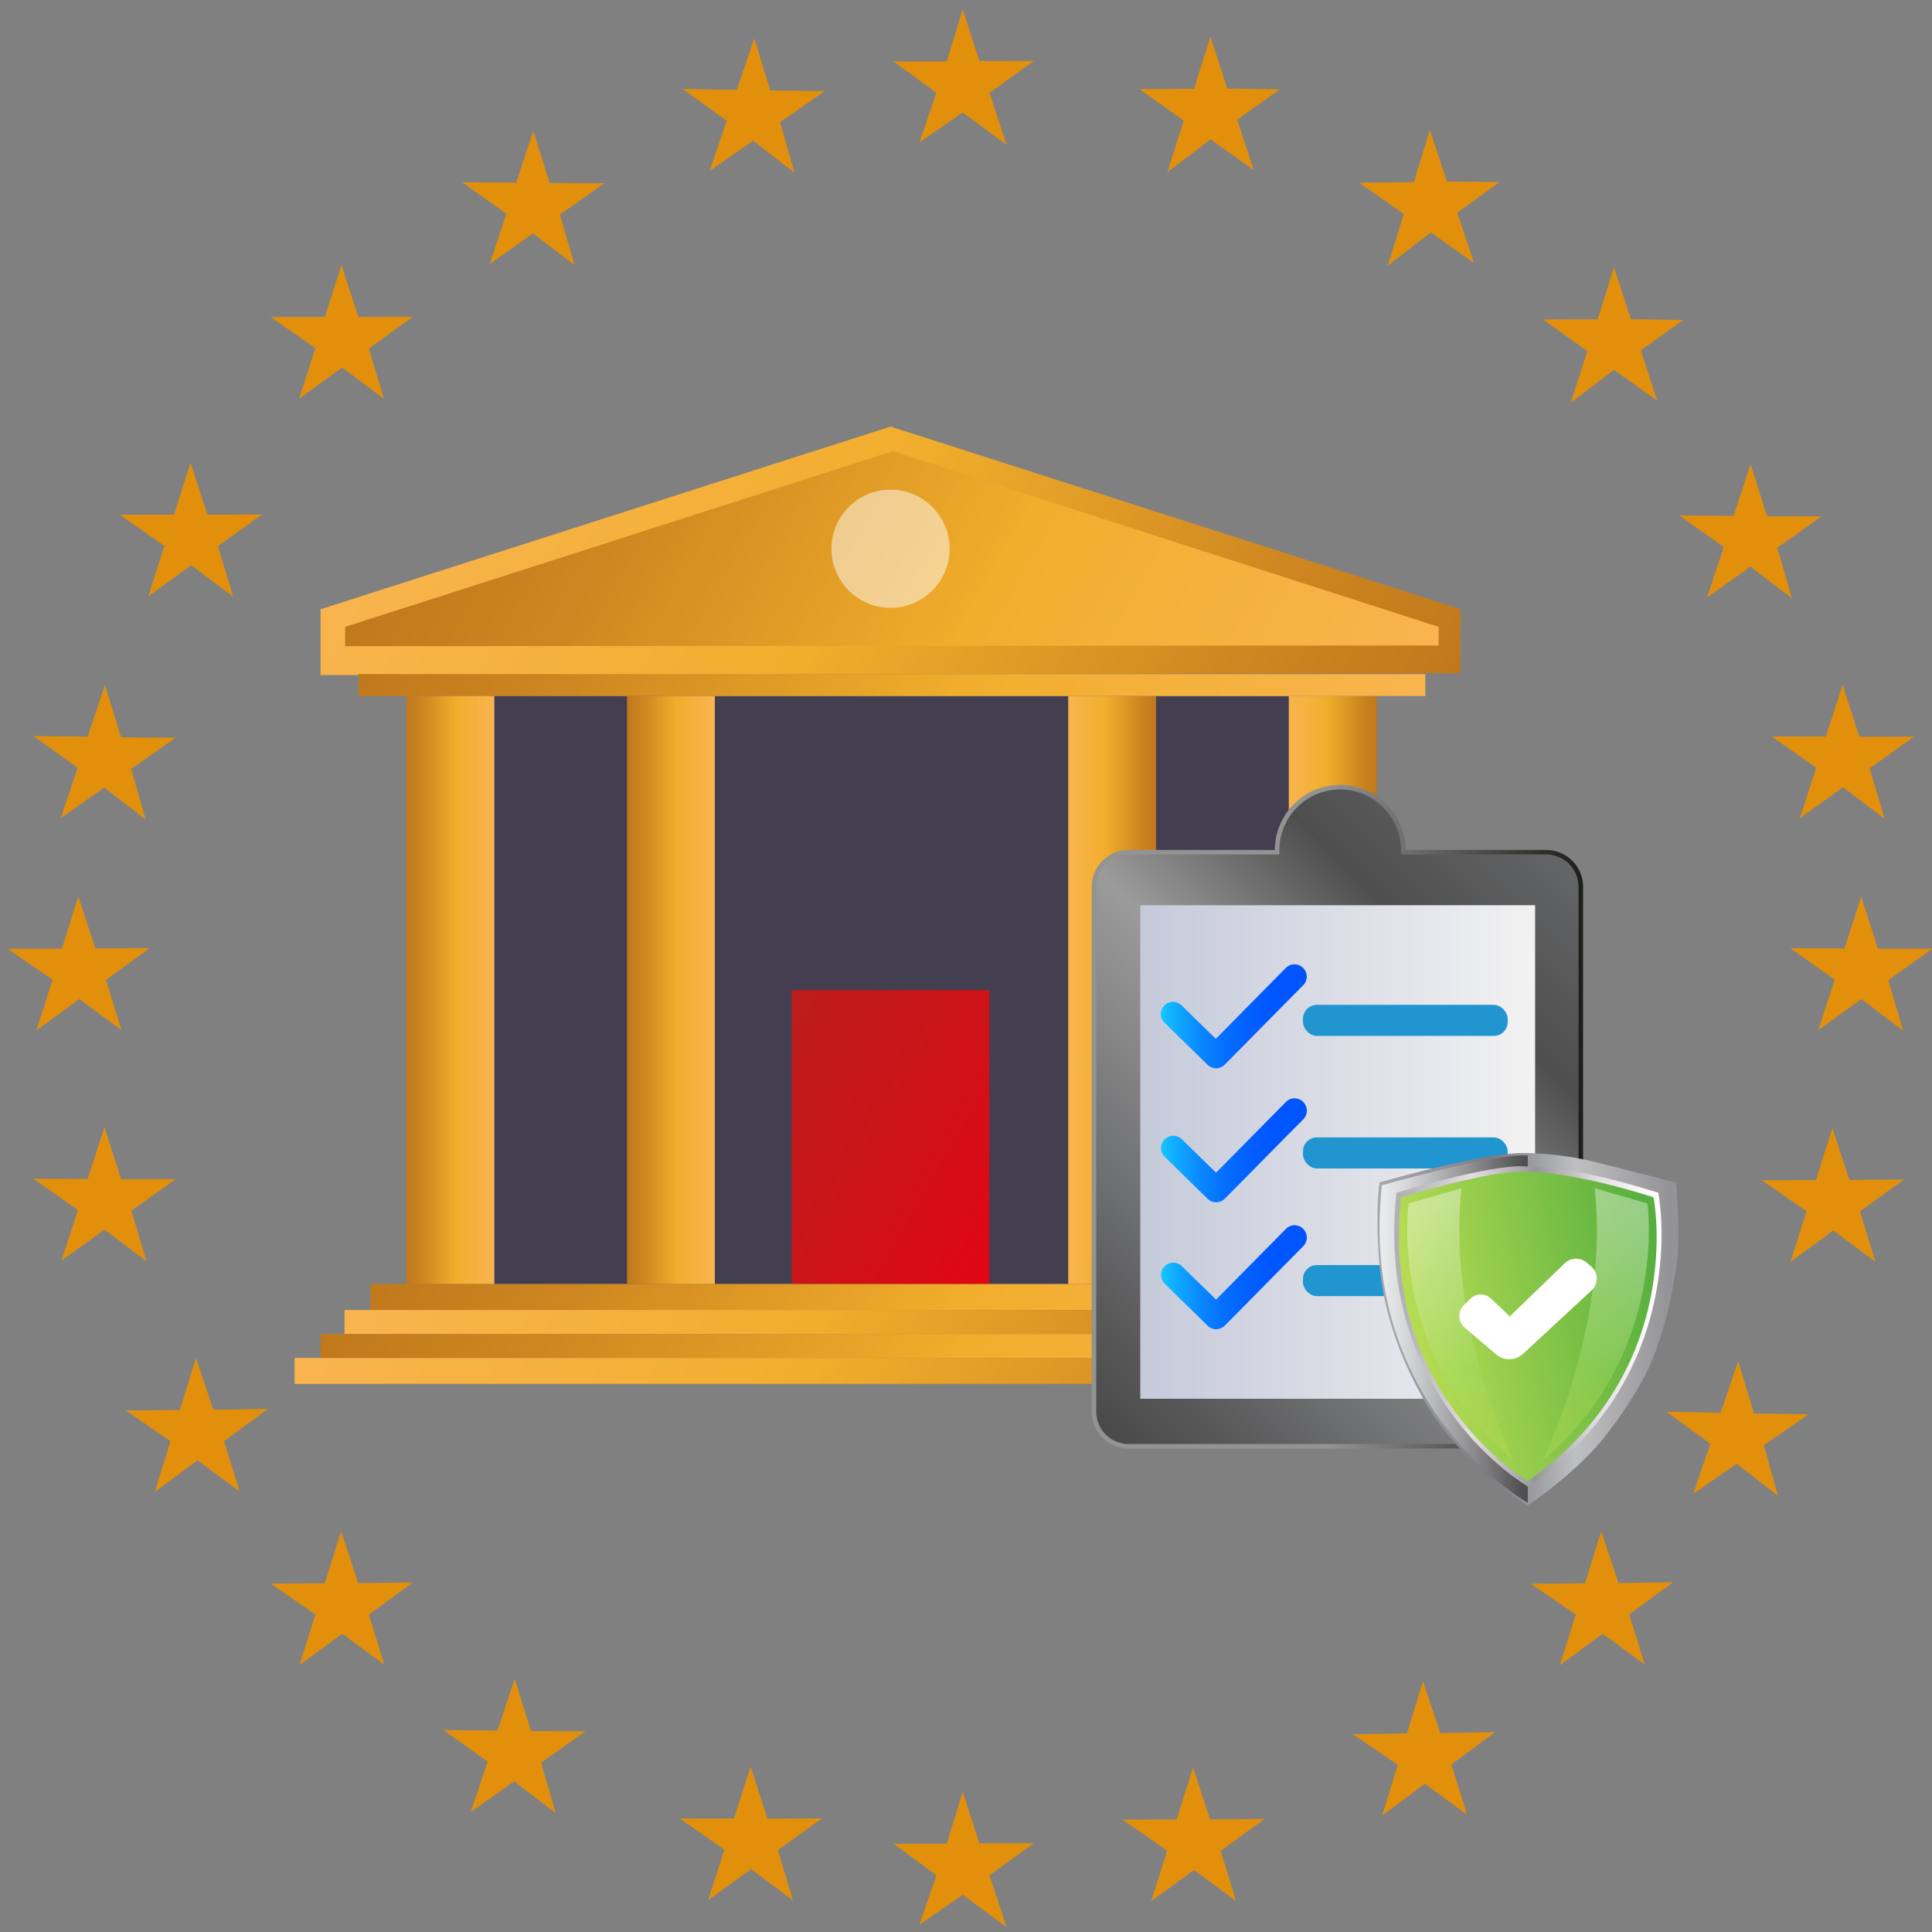
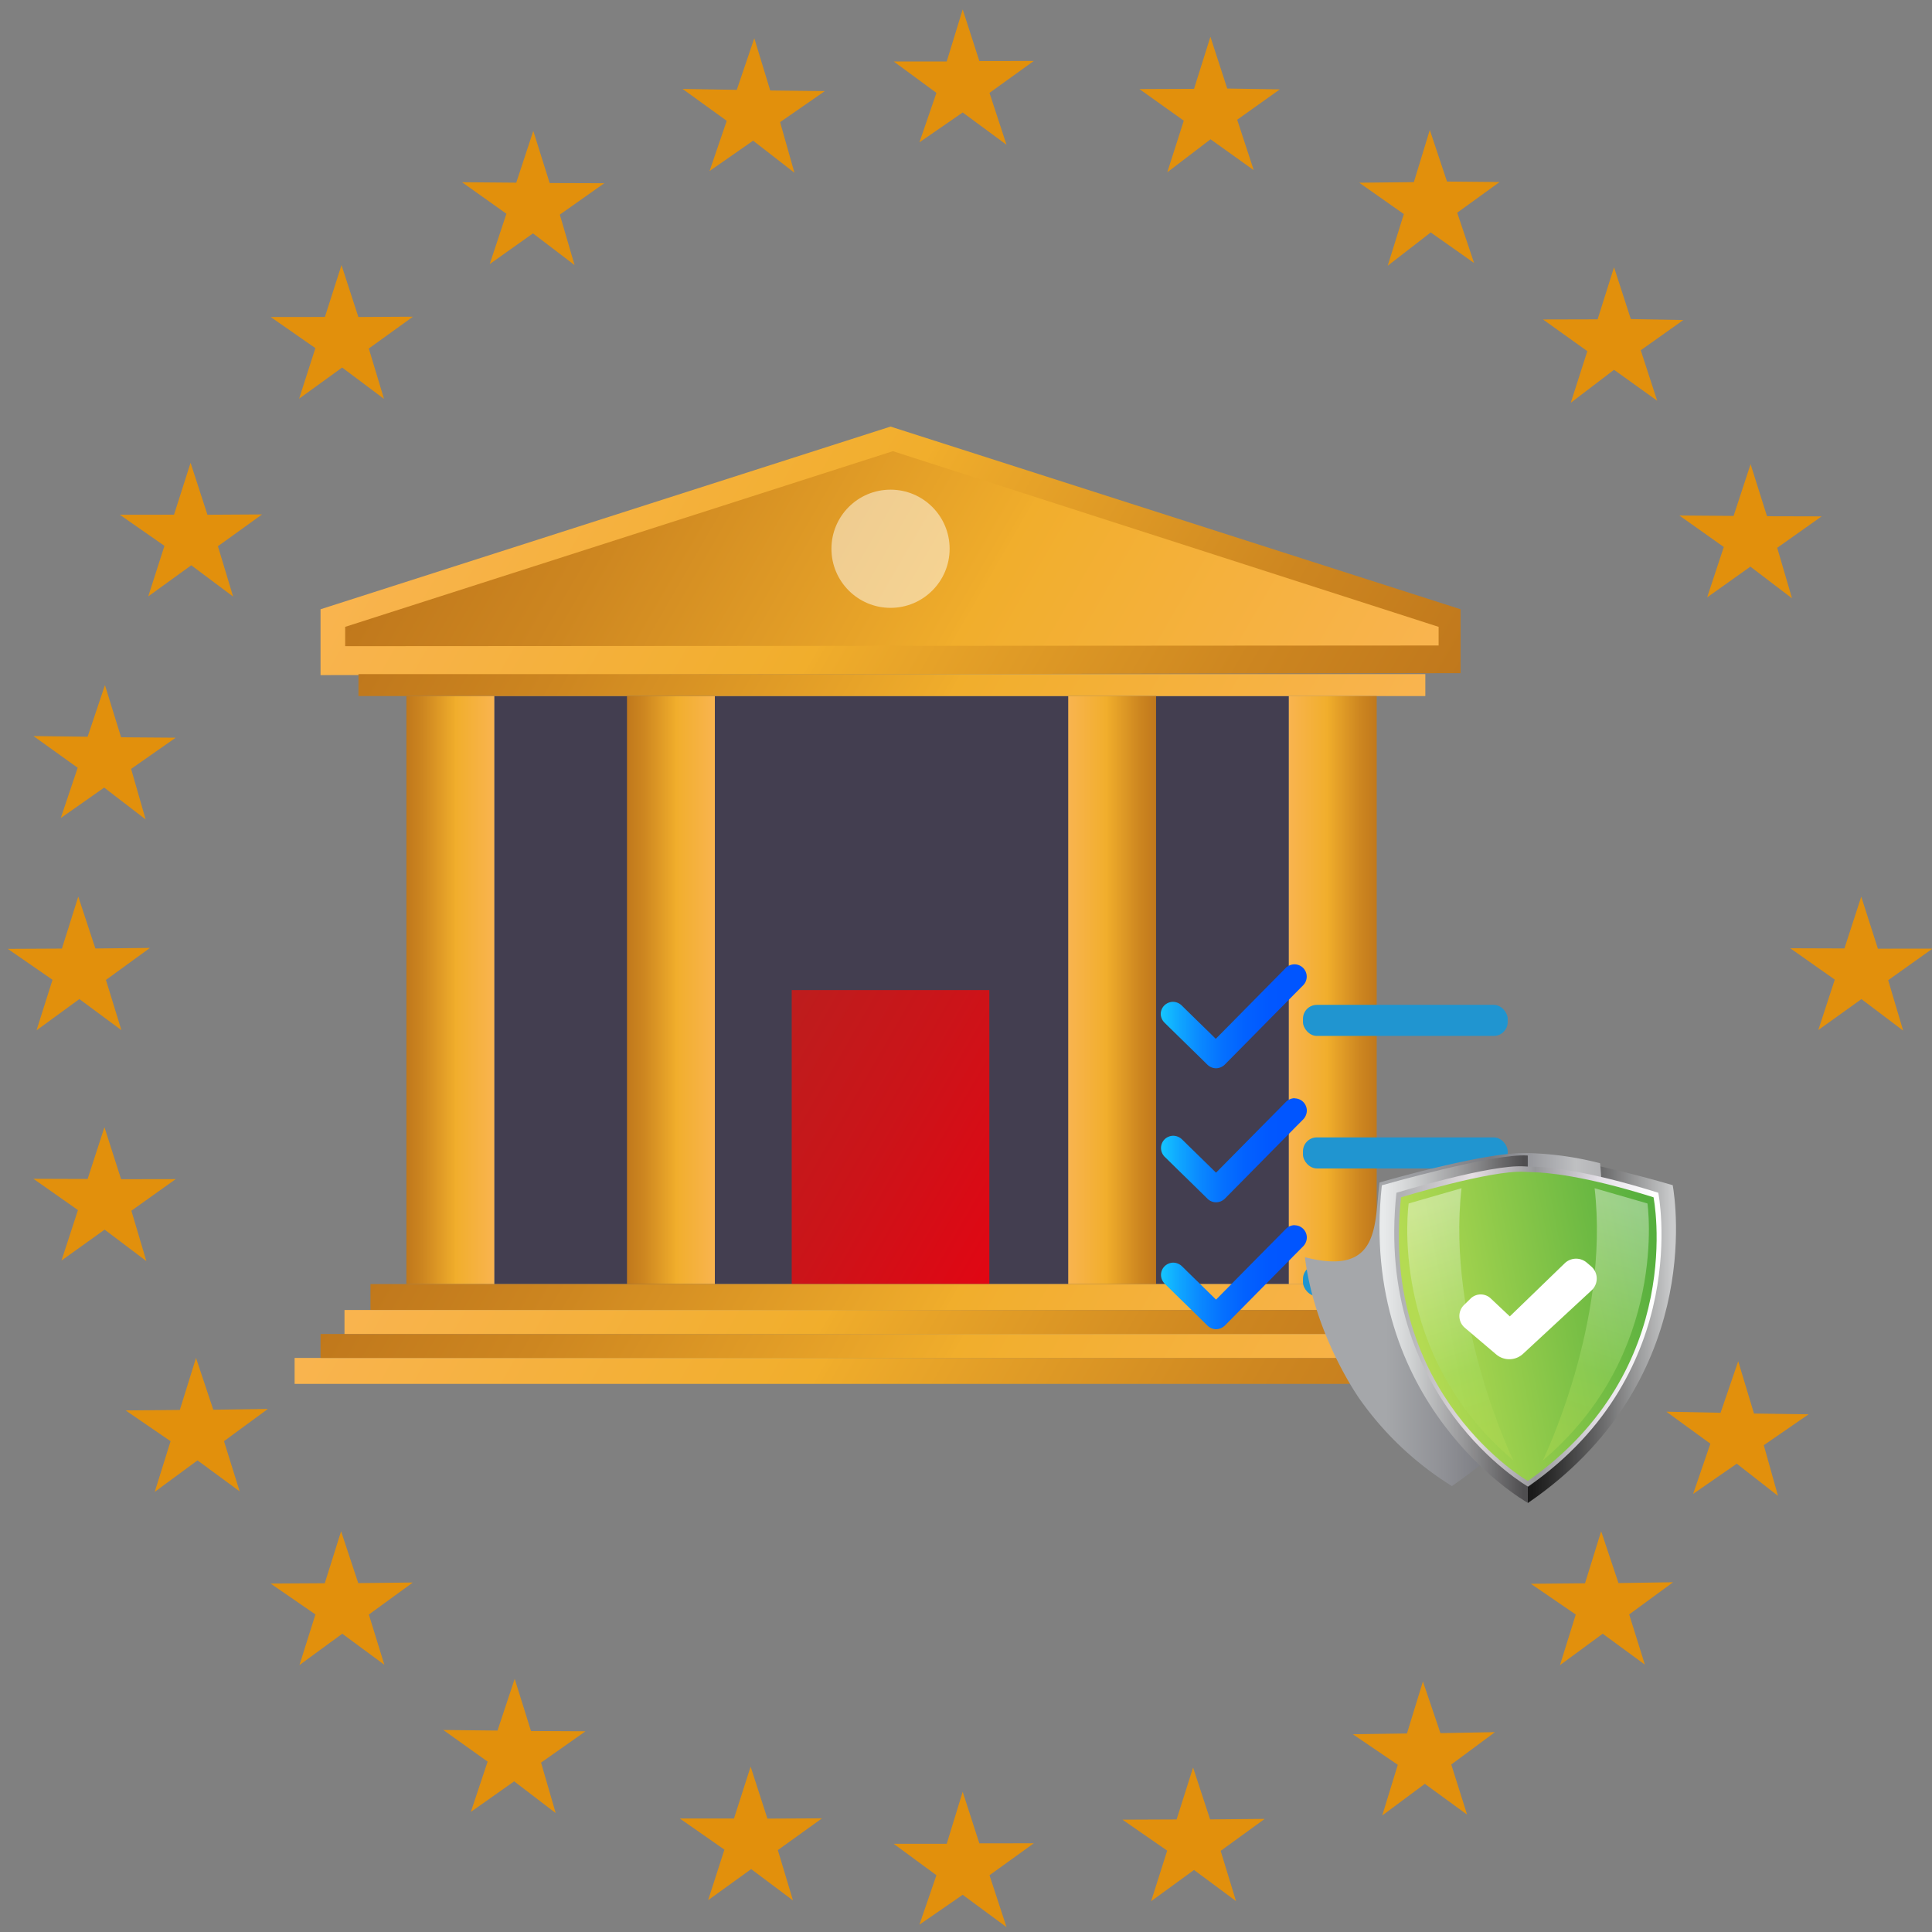
<svg xmlns="http://www.w3.org/2000/svg" xmlns:xlink="http://www.w3.org/1999/xlink" id="Layer_1" data-name="Layer 1" viewBox="0 0 426 426">
  <rect x="0" y="0" width="426" height="426" fill="#808080" stroke="none" />
  <defs>
    <style>.cls-1{fill:url(#linear-gradient);}.cls-2{fill:#433e50;}.cls-3{fill:url(#linear-gradient-2);}.cls-4{fill:url(#linear-gradient-3);}.cls-5{fill:url(#linear-gradient-4);}.cls-6{fill:url(#linear-gradient-5);}.cls-7{fill:url(#linear-gradient-6);}.cls-8{fill:url(#linear-gradient-7);}.cls-9{fill:url(#linear-gradient-8);}.cls-10{fill:url(#linear-gradient-9);}.cls-11{fill:url(#linear-gradient-10);}.cls-12{fill:url(#linear-gradient-11);}.cls-13{fill:url(#linear-gradient-12);}.cls-14,.cls-28{fill:#fff;}.cls-14{opacity:0.49;}.cls-15{stroke-miterlimit:10;fill:url(#linear-gradient-13);stroke:url(#linear-gradient-14);}.cls-16{fill:url(#linear-gradient-15);}.cls-17{fill:url(#linear-gradient-16);}.cls-18{fill:url(#linear-gradient-17);}.cls-19{fill:url(#linear-gradient-18);}.cls-20{fill:#2095d0;}.cls-21{fill:url(#linear-gradient-19);}.cls-22{fill:url(#linear-gradient-20);}.cls-23{fill:url(#linear-gradient-21);}.cls-24{fill:url(#linear-gradient-22);}.cls-25{fill:url(#linear-gradient-23);}.cls-26,.cls-27{opacity:0.38;}.cls-26{fill:url(#linear-gradient-24);}.cls-27{fill:url(#linear-gradient-25);}.cls-29{fill:#e2900c;}</style>
    <linearGradient id="linear-gradient" x1="98.96" y1="85.36" x2="293.58" y2="197.73" gradientUnits="userSpaceOnUse">
      <stop offset="0" stop-color="#f9b44f" />
      <stop offset="0.44" stop-color="#f1ae2c" />
      <stop offset="0.45" stop-color="#efac2b" />
      <stop offset="0.81" stop-color="#cd8620" />
      <stop offset="1" stop-color="#c0781c" />
    </linearGradient>
    <linearGradient id="linear-gradient-2" x1="107.4" y1="99.53" x2="285.92" y2="202.6" gradientUnits="userSpaceOnUse">
      <stop offset="0" stop-color="#c0781c" />
      <stop offset="0.19" stop-color="#cd8620" />
      <stop offset="0.55" stop-color="#efac2b" />
      <stop offset="0.56" stop-color="#f1ae2c" />
      <stop offset="1" stop-color="#f9b44f" />
    </linearGradient>
    <linearGradient id="linear-gradient-3" x1="108.98" y1="218.31" x2="89.61" y2="218.31" xlink:href="#linear-gradient" />
    <linearGradient id="linear-gradient-4" x1="157.62" y1="218.31" x2="138.25" y2="218.31" xlink:href="#linear-gradient" />
    <linearGradient id="linear-gradient-5" x1="254.91" y1="218.31" x2="235.54" y2="218.31" xlink:href="#linear-gradient-2" />
    <linearGradient id="linear-gradient-6" x1="303.56" y1="218.31" x2="284.19" y2="218.31" xlink:href="#linear-gradient-2" />
    <linearGradient id="linear-gradient-7" x1="165.99" y1="233.18" x2="226.74" y2="268.26" gradientUnits="userSpaceOnUse">
      <stop offset="0" stop-color="#bd1d1d" />
      <stop offset="0.47" stop-color="#cb1419" />
      <stop offset="1" stop-color="#e10613" />
    </linearGradient>
    <linearGradient id="linear-gradient-8" x1="109.17" y1="235.53" x2="284" y2="336.46" xlink:href="#linear-gradient-2" />
    <linearGradient id="linear-gradient-9" x1="96.57" y1="244.67" x2="296.16" y2="359.9" xlink:href="#linear-gradient" />
    <linearGradient id="linear-gradient-10" x1="105.33" y1="87.62" x2="287.93" y2="193.05" xlink:href="#linear-gradient-2" />
    <linearGradient id="linear-gradient-11" x1="100.96" y1="241.7" x2="291.77" y2="351.86" xlink:href="#linear-gradient-2" />
    <linearGradient id="linear-gradient-12" x1="104.86" y1="238.8" x2="287.42" y2="344.2" xlink:href="#linear-gradient" />
    <linearGradient id="linear-gradient-13" x1="237.54" y1="310.76" x2="352.24" y2="196.06" gradientUnits="userSpaceOnUse">
      <stop offset="0" stop-color="#49494a" />
      <stop offset="0.12" stop-color="#59595a" />
      <stop offset="0.25" stop-color="#6e6f71" />
      <stop offset="0.54" stop-color="#9c9b9b" />
      <stop offset="0.78" stop-color="#4e4e4f" />
      <stop offset="0.99" stop-color="#636465" />
      <stop offset="1" stop-color="#656667" />
    </linearGradient>
    <linearGradient id="linear-gradient-14" x1="240.72" y1="246.42" x2="349.06" y2="246.42" gradientUnits="userSpaceOnUse">
      <stop offset="0.21" stop-color="#939392" />
      <stop offset="0.48" stop-color="#939392" />
      <stop offset="1" stop-color="#1d1d1b" />
    </linearGradient>
    <linearGradient id="linear-gradient-15" x1="251.43" y1="254.01" x2="338.49" y2="254.01" gradientUnits="userSpaceOnUse">
      <stop offset="0" stop-color="#c5cada" />
      <stop offset="1" stop-color="#f2f2f2" />
    </linearGradient>
    <linearGradient id="linear-gradient-16" x1="255.97" y1="224.08" x2="288.19" y2="224.08" gradientUnits="userSpaceOnUse">
      <stop offset="0" stop-color="#15c6ff" />
      <stop offset="0.13" stop-color="#0fa5ff" />
      <stop offset="0.27" stop-color="#0a88ff" />
      <stop offset="0.42" stop-color="#0571ff" />
      <stop offset="0.58" stop-color="#0261ff" />
      <stop offset="0.76" stop-color="#0157ff" />
      <stop offset="1" stop-color="#0054ff" />
    </linearGradient>
    <linearGradient id="linear-gradient-17" x1="255.97" y1="253.62" x2="288.19" y2="253.62" xlink:href="#linear-gradient-16" />
    <linearGradient id="linear-gradient-18" x1="255.97" y1="281.61" x2="288.19" y2="281.61" xlink:href="#linear-gradient-16" />
    <linearGradient id="linear-gradient-19" x1="337.82" y1="293.08" x2="368.59" y2="293.08" gradientUnits="userSpaceOnUse">
      <stop offset="0" stop-color="#1a1a1a" />
      <stop offset="0.16" stop-color="#303030" />
      <stop offset="0.49" stop-color="#686869" />
      <stop offset="0.96" stop-color="#c1c2c3" />
      <stop offset="1" stop-color="#cacbcc" />
    </linearGradient>
    <linearGradient id="linear-gradient-20" x1="305.63" y1="293.09" x2="368.12" y2="293.09" gradientUnits="userSpaceOnUse">
      <stop offset="0" stop-color="#a5a7aa" />
      <stop offset="0.2" stop-color="#909196" />
      <stop offset="0.37" stop-color="#797a80" />
      <stop offset="0.63" stop-color="#b5b6b9" />
      <stop offset="0.67" stop-color="#bfc0c2" />
      <stop offset="1" stop-color="#949397" />
    </linearGradient>
    <linearGradient id="linear-gradient-21" x1="305.13" y1="293.08" x2="335.9" y2="293.08" gradientUnits="userSpaceOnUse">
      <stop offset="0" stop-color="#e8eaeb" />
      <stop offset="0.18" stop-color="#d2d4d5" />
      <stop offset="0.55" stop-color="#9b9b9d" />
      <stop offset="1" stop-color="#4f4e50" />
    </linearGradient>
    <linearGradient id="linear-gradient-22" x1="309.14" y1="292.48" x2="364.57" y2="292.48" gradientUnits="userSpaceOnUse">
      <stop offset="0" stop-color="#b1b2b5" />
      <stop offset="0.13" stop-color="#c7c5c8" />
      <stop offset="0.28" stop-color="#e4dee2" />
      <stop offset="0.44" stop-color="#b4b2b6" />
      <stop offset="0.53" stop-color="#96979a" />
      <stop offset="0.78" stop-color="#e2dee5" />
      <stop offset="1" stop-color="#fff" />
    </linearGradient>
    <linearGradient id="linear-gradient-23" x1="313.51" y1="296.59" x2="367.16" y2="286.16" gradientUnits="userSpaceOnUse">
      <stop offset="0" stop-color="#b4db52" />
      <stop offset="1" stop-color="#56af3e" />
    </linearGradient>
    <linearGradient id="linear-gradient-24" x1="1383.62" y1="320.54" x2="1365.51" y2="266.02" gradientTransform="matrix(-1, 0, 0, 1, 1725.12, 0)" gradientUnits="userSpaceOnUse">
      <stop offset="0" stop-color="#b4db52" />
      <stop offset="0.16" stop-color="#b1db56" />
      <stop offset="0.32" stop-color="#a9dd63" />
      <stop offset="0.35" stop-color="#a7dd66" />
      <stop offset="0.99" stop-color="#fff" />
    </linearGradient>
    <linearGradient id="linear-gradient-25" x1="282.37" y1="320.54" x2="264.26" y2="266.02" gradientTransform="translate(50)" xlink:href="#linear-gradient-24" />
  </defs>
  <title>pamindex-icon-3</title>
  <g id="index3">
    <g id="index3-2" data-name="index3">
      <polygon class="cls-1" points="70.68 134.34 70.68 148.86 322.05 148.42 322.05 134.34 196.36 94.06 70.68 134.34" />
      <rect class="cls-2" x="108.98" y="153.49" width="175.21" height="129.65" />
      <rect class="cls-3" x="79.04" y="148.64" width="235.24" height="4.84" />
      <rect class="cls-4" x="89.61" y="153.49" width="19.37" height="129.65" />
      <rect class="cls-5" x="138.25" y="153.49" width="19.37" height="129.65" />
      <rect class="cls-6" x="235.54" y="153.49" width="19.37" height="129.65" />
      <rect class="cls-7" x="284.19" y="153.49" width="19.37" height="129.65" />
      <rect class="cls-8" x="174.57" y="218.31" width="43.58" height="64.82" />
      <rect class="cls-9" x="81.69" y="283.13" width="229.8" height="5.72" />
      <rect class="cls-10" x="64.96" y="299.42" width="262.81" height="5.72" />
      <polygon class="cls-11" points="196.88 99.48 76.11 138.22 76.11 142.48 317.21 142.33 317.21 138.22 196.88 99.48" />
      <rect class="cls-12" x="70.68" y="294.14" width="251.37" height="5.28" />
      <rect class="cls-13" x="75.96" y="288.85" width="240.36" height="5.28" />
      <circle class="cls-14" cx="196.36" cy="121" r="13.03" />
-       <path class="cls-15" d="M309.41,187.91v-.06a13.91,13.91,0,1,0-27.81,0v.06H248.85a7.64,7.64,0,0,0-7.63,7.64V311.27a7.64,7.64,0,0,0,7.63,7.63h92.08a7.64,7.64,0,0,0,7.63-7.63V195.55a7.64,7.64,0,0,0-7.63-7.64Z" />
-       <rect class="cls-16" x="251.43" y="199.6" width="87.06" height="108.82" />
      <path class="cls-17" d="M256.77,225.49l.94.93,2.26,2.21,2.74,2.68,2.36,2.31,1.15,1.13h0a2.76,2.76,0,0,0,1.91.8,2.82,2.82,0,0,0,1.92-.8l1.72-1.74,4.15-4.2,5-5.07,4.31-4.36c.7-.71,1.41-1.41,2.11-2.13l0,0a2.71,2.71,0,0,0-1.91-4.62,2.81,2.81,0,0,0-1.92.79c-.57.59-1.15,1.17-1.72,1.75l-4.15,4.2-5,5.07-4.31,4.36-.26.25-1.25-1.23-2.74-2.67-2.37-2.32-1.15-1.13h0a2.82,2.82,0,0,0-1.92-.8,2.76,2.76,0,0,0-1.91.8,2.69,2.69,0,0,0-.79,1.91A2.79,2.79,0,0,0,256.77,225.49Z" />
      <path class="cls-18" d="M285.49,242.15a2.81,2.81,0,0,0-1.92.79l-1.72,1.75-4.15,4.19-5,5.07-4.31,4.36-.26.26-1.25-1.23-2.74-2.68-2.37-2.31c-.38-.38-.76-.76-1.15-1.13v0a2.86,2.86,0,0,0-1.92-.79,2.79,2.79,0,0,0-1.91.79,2.73,2.73,0,0,0-.79,1.92,2.79,2.79,0,0,0,.79,1.91l.94.92,2.26,2.22,2.74,2.67,2.36,2.32c.39.37.77.75,1.15,1.13h0a2.7,2.7,0,0,0,1.91.79,2.81,2.81,0,0,0,1.92-.79l1.72-1.74,4.15-4.2,5-5.07,4.31-4.36c.7-.71,1.41-1.41,2.11-2.13l0,0a2.81,2.81,0,0,0,.79-1.91,2.7,2.7,0,0,0-2.7-2.71Z" />
      <path class="cls-19" d="M285.49,270.14a2.81,2.81,0,0,0-1.92.79l-1.72,1.75-4.15,4.19-5,5.07-4.31,4.36-.26.26-1.25-1.23-2.74-2.68-2.37-2.31c-.38-.38-.76-.76-1.15-1.13h0a2.82,2.82,0,0,0-1.92-.8,2.76,2.76,0,0,0-1.91.8,2.69,2.69,0,0,0-.79,1.91,2.79,2.79,0,0,0,.79,1.91l.94.92,2.26,2.22,2.74,2.67,2.36,2.32,1.15,1.13h0a2.76,2.76,0,0,0,1.91.8,2.87,2.87,0,0,0,1.92-.8l1.72-1.74,4.15-4.2,5-5.07,4.31-4.36c.7-.71,1.41-1.41,2.11-2.13l0,0a2.81,2.81,0,0,0,.79-1.91,2.7,2.7,0,0,0-2.7-2.71Z" />
      <rect class="cls-20" x="287.3" y="221.57" width="45.14" height="6.85" rx="3.07" />
      <rect class="cls-20" x="287.3" y="250.79" width="45.14" height="6.85" rx="3.07" />
      <rect class="cls-20" x="287.3" y="278.94" width="45.14" height="6.85" rx="3.07" />
      <path class="cls-21" d="M368.83,261.33s-19.85-5.91-30.47-6.51h-.19l-1.3,0v76.6l0,0C375.51,305,369.5,265.15,368.83,261.33Z" />
-       <path class="cls-22" d="M304.18,260.74s23.56-6.89,32.69-6.49a70.45,70.45,0,0,1,15.95,2.24l16.74,4.25s1.35,13.8-.28,20.38c0,0-1.9,15.28-8.51,25.63a92.08,92.08,0,0,1-6.89,10s-5.2,7.06-17,15.17a70.18,70.18,0,0,1-20.21-19s-10-13.83-12.2-31.46C304.46,281.51,303,269.92,304.18,260.74Z" />
+       <path class="cls-22" d="M304.18,260.74s23.56-6.89,32.69-6.49a70.45,70.45,0,0,1,15.95,2.24s1.35,13.8-.28,20.38c0,0-1.9,15.28-8.51,25.63a92.08,92.08,0,0,1-6.89,10s-5.2,7.06-17,15.17a70.18,70.18,0,0,1-20.21-19s-10-13.83-12.2-31.46C304.46,281.51,303,269.92,304.18,260.74Z" />
      <path class="cls-23" d="M336.87,254.79h-.1c-7.36-.54-31.94,6.53-32.08,6.57-5.22,48.2,31,69.37,32.18,70Z" />
      <path class="cls-24" d="M307.91,263s20.74-6.31,28.18-5.82c.65.05,1.3.07,2,.08,2.94.06,11.65.72,27.56,5.74,0,0,7.85,39.28-28.71,64.8C336.89,327.8,303,308.31,307.91,263Z" />
      <path class="cls-25" d="M308.92,264s20-6.08,27.19-5.61c.63,0,1.26.07,1.89.08,2.84.05,11.24.69,26.6,5.53,0,0,7.58,37.92-27.71,62.55C336.89,326.57,304.15,307.76,308.92,264Z" />
      <path class="cls-26" d="M351.61,262l11.65,3.36s4.81,33.14-23.07,56.65C340.19,322,355,291.71,351.61,262Z" />
      <path class="cls-27" d="M322.26,262l-11.65,3.36S305.8,298.47,333.68,322C333.68,322,318.9,291.71,322.26,262Z" />
      <path class="cls-28" d="M323,292.78l6.9,5.86a4.46,4.46,0,0,0,5.92-.12l15.12-14a3.55,3.55,0,0,0-.12-5.31l-.95-.81a3.62,3.62,0,0,0-4.87.16l-12.09,11.7-4.2-3.95a3.2,3.2,0,0,0-4.43,0l-1.45,1.42A3.4,3.4,0,0,0,323,292.78Z" />
    </g>
    <polygon class="cls-29" points="212.27 2.08 208.75 13.55 197.05 13.55 206.48 20.48 202.73 31.38 212.27 24.8 221.93 31.92 218.18 20.48 227.95 13.44 215.94 13.45 212.27 2.08" />
    <polygon class="cls-29" points="212.27 395.08 208.75 406.55 197.05 406.55 206.48 413.48 202.73 424.38 212.27 417.8 221.93 424.92 218.18 413.48 227.95 406.44 215.94 406.45 212.27 395.08" />
    <polygon class="cls-29" points="1.71 209.22 11.58 216.04 8.05 227.19 17.5 220.29 26.77 227.15 23.36 216.07 33.07 209.01 21.03 209.14 17.26 197.7 13.65 209.16 1.71 209.22" />
    <polygon class="cls-29" points="394.75 209.09 404.56 216 400.93 227.12 410.44 220.3 419.64 227.25 416.34 216.13 426.11 209.17 414.07 209.18 410.4 197.71 406.69 209.13 394.75 209.09" />
    <polygon class="cls-29" points="59.69 69.9 69.54 76.76 65.96 87.9 75.44 81.04 84.67 87.95 81.32 76.85 91.05 69.83 79.02 69.9 75.3 58.45 71.64 69.89 59.69 69.9" />
    <polygon class="cls-29" points="337.55 349.22 347.45 356 343.97 367.16 353.39 360.23 362.69 367.05 359.23 355.98 368.91 348.88 356.87 349.06 353.05 337.64 349.49 349.11 337.55 349.22" />
    <polygon class="cls-29" points="59.67 349.17 69.55 355.98 66.03 367.14 75.47 360.23 84.75 367.08 81.33 356 91.03 348.94 78.99 349.07 75.21 337.64 71.61 349.1 59.67 349.17" />
    <polygon class="cls-29" points="346.35 88.81 355.89 81.54 365.4 88.36 361.78 77.23 371.18 70.56 359.59 70.35 355.89 58.93 352.27 70.41 340.23 70.44 350 77.43 346.35 88.81" />
    <polygon class="cls-29" points="26.42 113.5 36.26 120.36 32.69 131.5 42.17 124.64 51.4 131.54 48.05 120.44 57.78 113.43 45.74 113.5 42.02 102.05 38.37 113.49 26.42 113.5" />
    <polygon class="cls-29" points="367.43 311.27 377.13 318.33 373.33 329.4 382.95 322.74 392.04 329.83 388.91 318.66 398.79 311.85 386.75 311.68 383.27 300.15 379.38 311.51 367.43 311.27" />
    <polygon class="cls-29" points="97.75 381.46 107.52 388.43 103.82 399.52 113.37 392.78 122.53 399.78 119.3 388.65 129.11 381.74 117.08 381.68 113.49 370.18 109.7 381.58 97.75 381.46" />
    <polygon class="cls-29" points="305.98 58.6 315.47 51.25 325.03 57.99 321.31 46.9 330.65 40.14 319.06 40.03 315.27 28.65 311.75 40.16 299.71 40.29 309.54 47.2 305.98 58.6" />
    <polygon class="cls-29" points="7.37 259.92 17.19 266.82 13.56 277.94 23.07 271.13 32.27 278.07 28.97 266.96 38.74 259.99 26.7 260.01 23.03 248.54 19.32 259.96 7.37 259.92" />
-     <polygon class="cls-29" points="390.65 162.39 400.47 169.28 396.86 180.41 406.36 173.59 415.57 180.52 412.25 169.41 422.01 162.43 409.97 162.46 406.29 150.99 402.6 162.42 390.65 162.39" />
    <polygon class="cls-29" points="247.5 401.23 257.36 408.06 253.82 419.21 263.28 412.32 272.54 419.19 269.15 408.11 278.86 401.06 266.82 401.17 263.07 389.73 259.44 401.18 247.5 401.23" />
    <polygon class="cls-29" points="150.51 19.61 160.24 26.64 156.46 37.71 166.06 31.02 175.17 38.09 172.01 26.93 181.87 20.09 169.83 19.95 166.32 8.43 162.46 19.81 150.51 19.61" />
    <polygon class="cls-29" points="27.71 311 37.61 317.78 34.12 328.95 43.55 322.01 52.84 328.84 49.39 317.77 59.07 310.67 47.03 310.84 43.22 299.42 39.65 310.89 27.71 311" />
    <polygon class="cls-29" points="370.3 113.67 380.09 120.61 376.42 131.72 385.95 124.94 395.13 131.92 391.87 120.79 401.66 113.86 389.62 113.83 386 102.35 382.25 113.76 370.3 113.67" />
    <polygon class="cls-29" points="298.29 382.39 308.21 389.13 304.78 400.31 314.17 393.33 323.49 400.12 320 389.07 329.64 381.93 317.61 382.15 313.75 370.75 310.23 382.23 298.29 382.39" />
    <polygon class="cls-29" points="101.88 40.18 111.66 47.13 107.98 58.23 117.52 51.46 126.69 58.45 123.44 47.32 133.24 40.4 121.2 40.36 117.59 28.87 113.83 40.28 101.88 40.18" />
    <polygon class="cls-29" points="149.89 400.97 159.73 407.84 156.14 418.98 165.63 412.13 174.85 419.04 171.51 407.94 181.25 400.94 169.21 401 165.51 389.54 161.84 400.98 149.89 400.97" />
    <polygon class="cls-29" points="257.38 37.99 266.92 30.71 276.44 37.52 272.8 26.4 282.19 19.71 270.6 19.52 266.89 8.11 263.28 19.59 251.24 19.64 261.02 26.61 257.38 37.99" />
-     <polygon class="cls-29" points="388.47 260.24 398.34 267.07 394.8 278.22 404.25 271.33 413.51 278.2 410.12 267.12 419.83 260.07 407.79 260.18 404.04 248.74 400.42 260.19 388.47 260.24" />
    <polygon class="cls-29" points="7.38 162.3 17.13 169.29 13.4 180.38 22.97 173.66 32.11 180.68 28.91 169.54 38.74 162.66 26.7 162.57 23.14 151.06 19.32 162.45 7.38 162.3" />
  </g>
</svg>